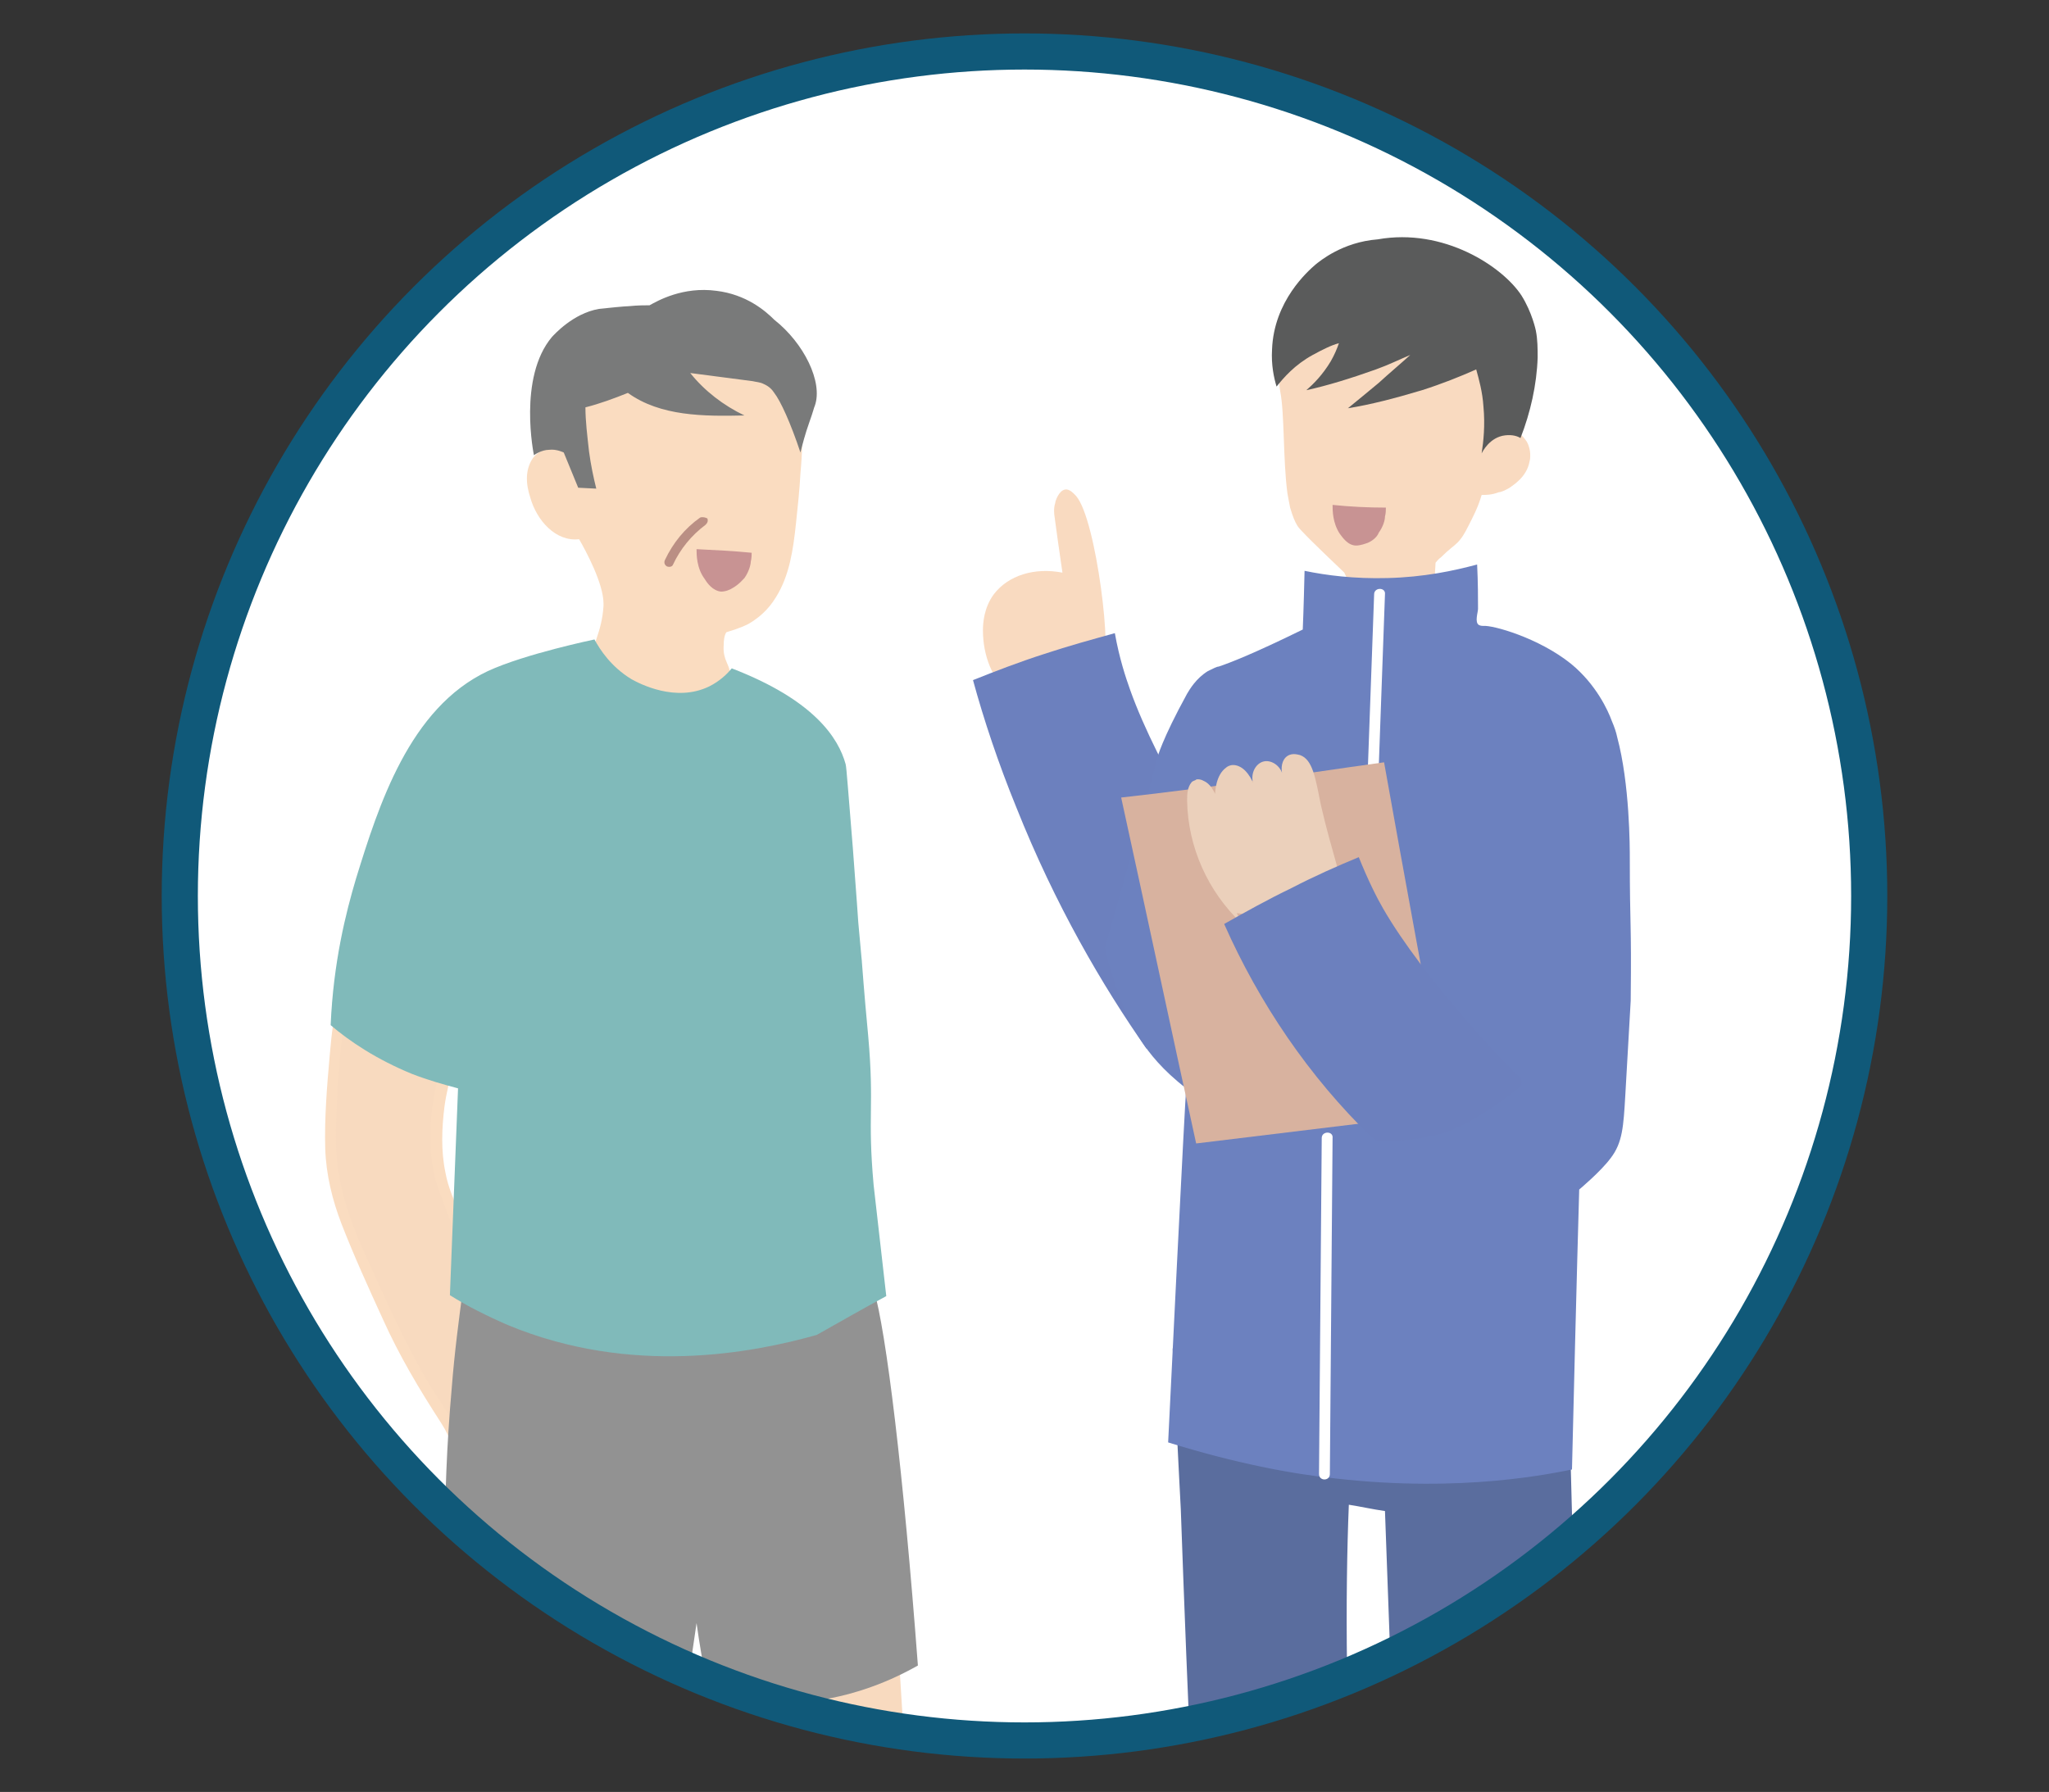
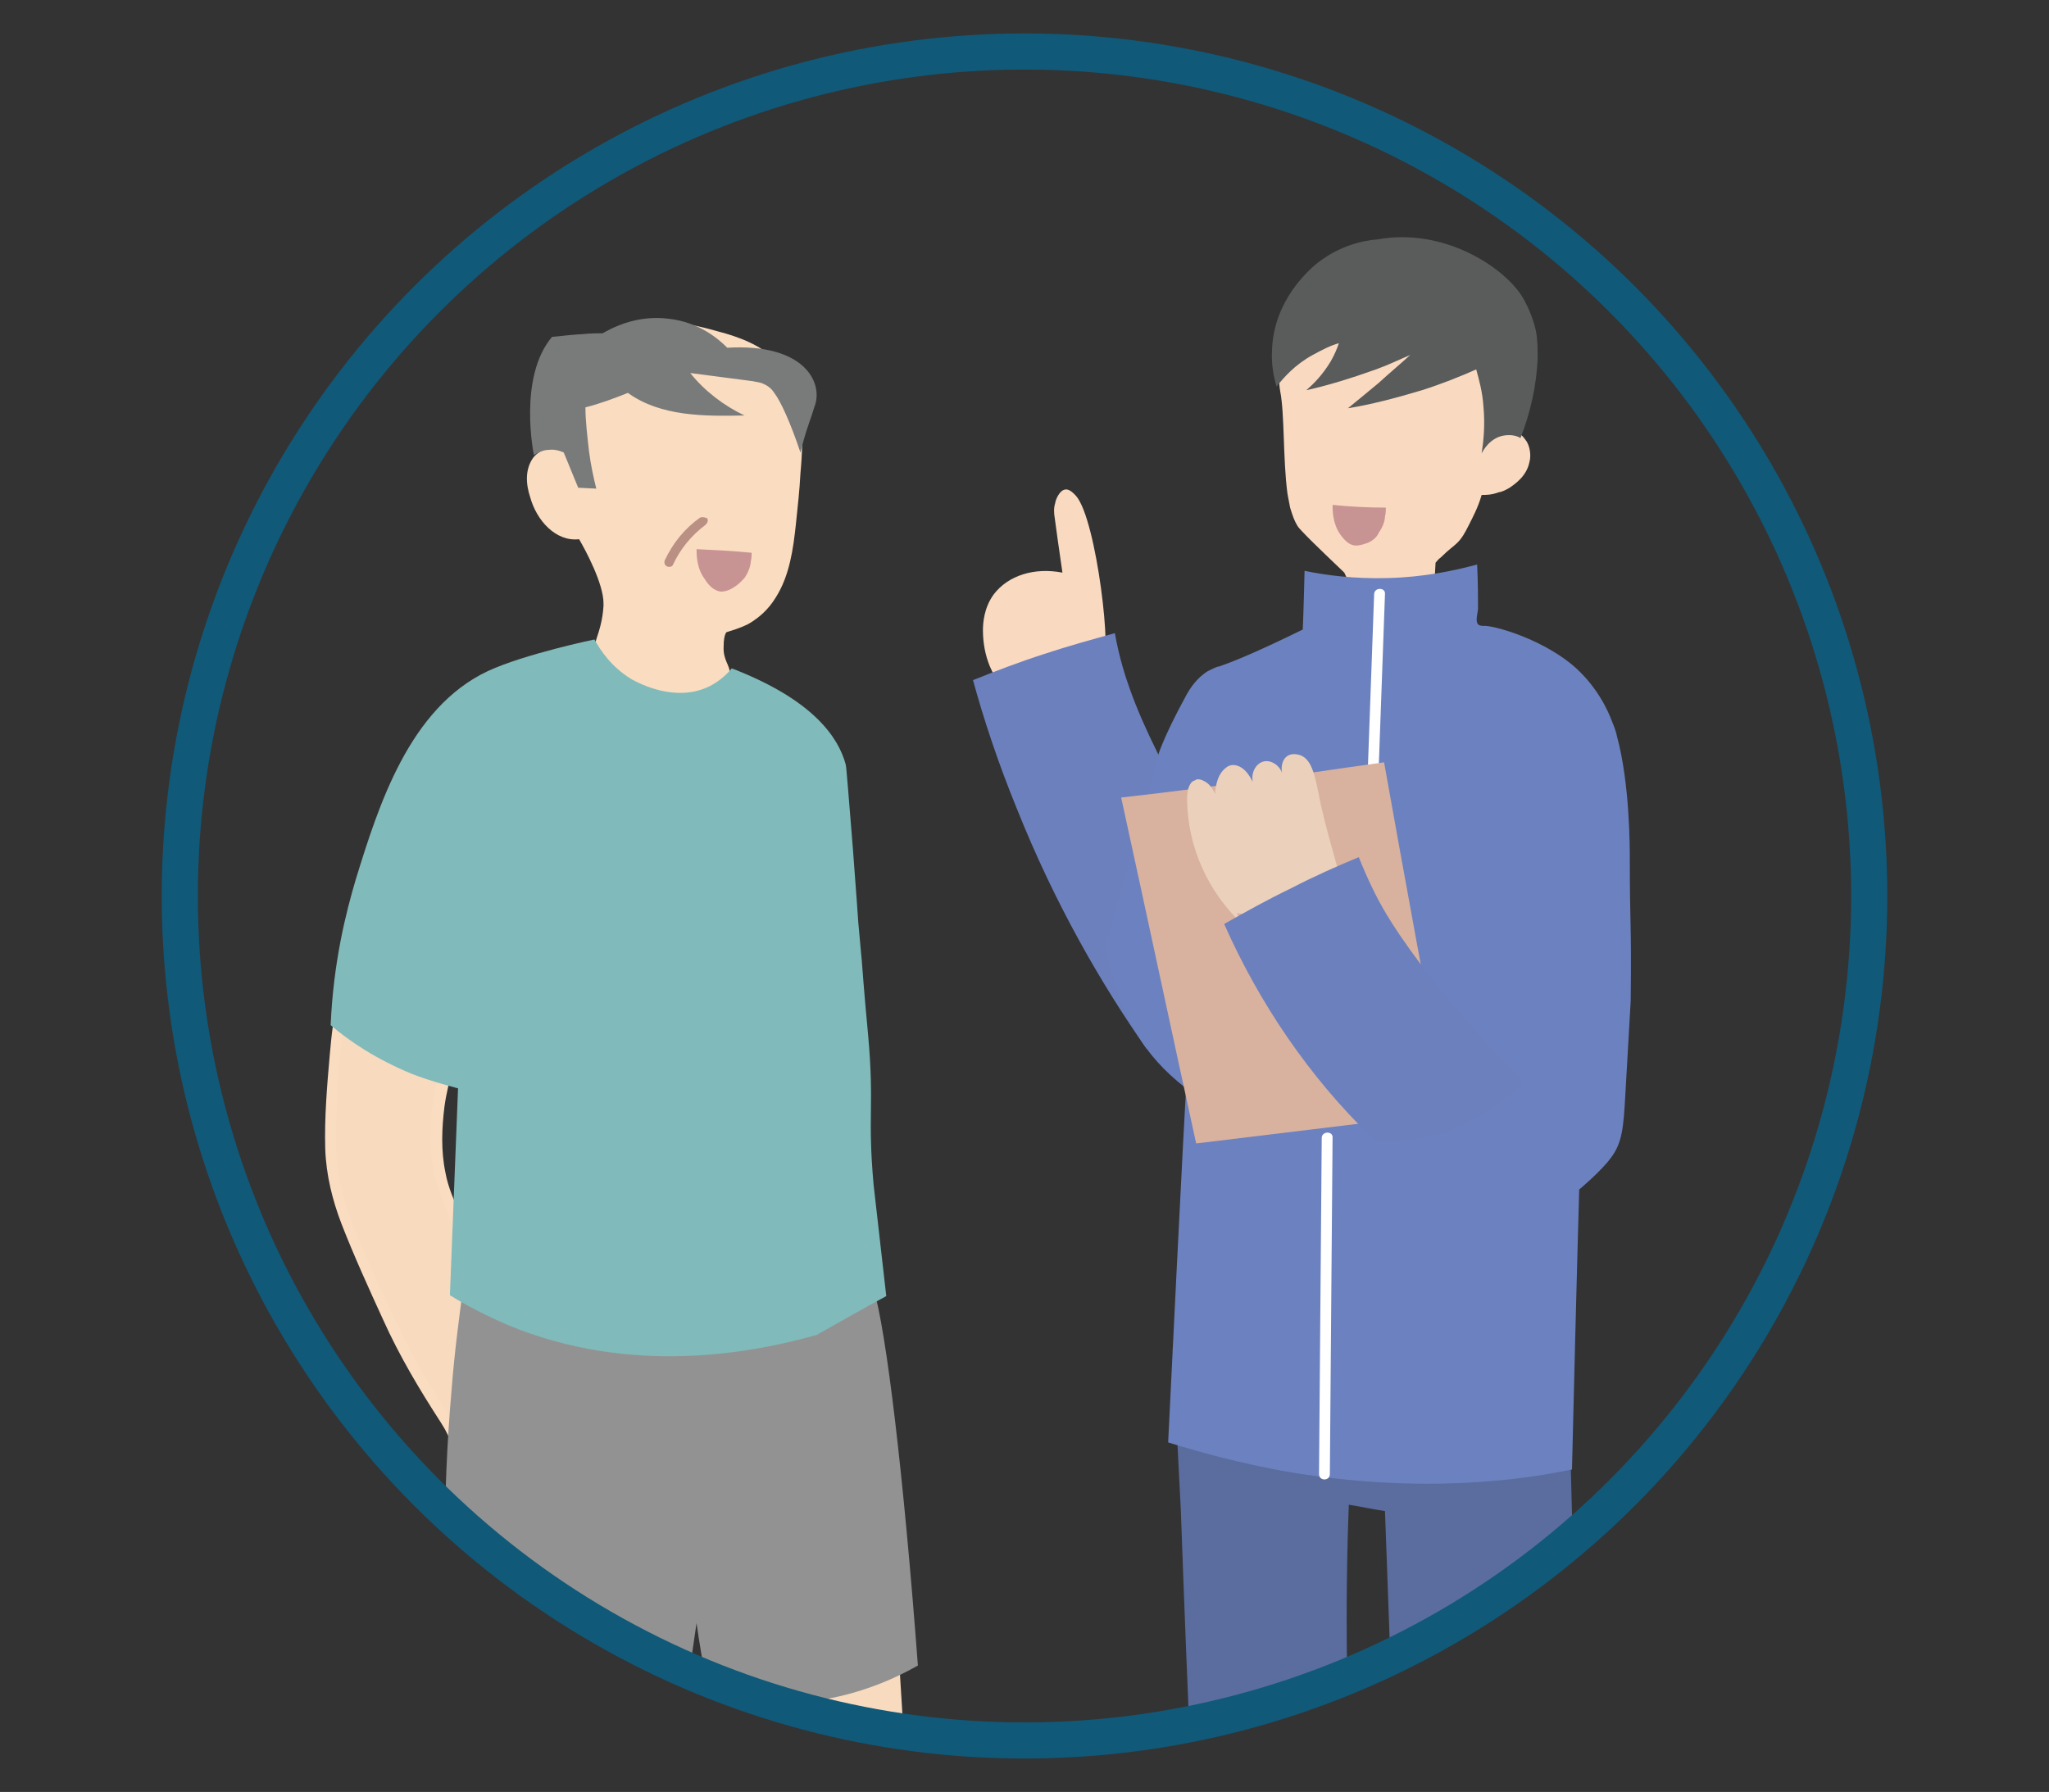
<svg xmlns="http://www.w3.org/2000/svg" xmlns:xlink="http://www.w3.org/1999/xlink" version="1.1" id="layer_00000183927466837477822660000006794601055697450643_" x="0px" y="0px" viewBox="0 0 226.8 198.4" style="enable-background:new 0 0 226.8 198.4;" xml:space="preserve">
  <rect x="0" y="0" width="226.8" height="198.4" fill="#333333" stroke="none" />
  <style type="text/css">
	.st0{fill:#FFFFFF;}
	.st1{clip-path:url(#round_00000133523458205825333300000003923289811657424296_);}
	.st2{fill:#F9DAC0;}
	.st3{fill:#5A6D9E;}
	.st4{fill:#6C80BE;}
	.st5{fill:#5A5B5B;}
	.st6{fill:#6C81BF;}
	.st7{fill:#C89393;}
	.st8{fill:#D8B29F;}
	.st9{fill:#EBD0BB;}
	.st10{fill:#F8DABF;}
	.st11{fill:#FADCC0;}
	.st12{fill:#929292;}
	.st13{fill:#BA8F84;}
	.st14{fill:#80BABA;}
	.st15{fill:#797A7A;}
	.st16{fill:none;stroke:#105979;stroke-width:4;stroke-miterlimit:10;}
</style>
-   <circle id="round_00000083788932176561769250000005622445102516811146_" class="st0" cx="113.4" cy="99.2" r="93.5" />
  <g id="group">
    <defs>
      <circle id="round_00000014595072957745632440000010969430038160088484_" cx="113.4" cy="99.2" r="93.5" />
    </defs>
    <clipPath id="round_00000009579424765669517830000015969852600559328922_">
      <use xlink:href="#round_00000014595072957745632440000010969430038160088484_" style="overflow:visible;" />
    </clipPath>
    <g id="a" style="clip-path:url(#round_00000009579424765669517830000015969852600559328922_);">
      <g id="layer2">
        <g id="_28">
          <path class="st2" d="M112,76.9c-2.2-1.5-3.2-4.4-3.2-7.1c0-0.8,0.1-2.5,1.2-4c1.6-2.1,4.5-3,7.6-2.4c-0.4-2.7-0.7-4.9-0.9-6.4      c0-0.1-0.1-0.7,0.1-1.3c0-0.2,0.4-1.4,1.1-1.5c0.5-0.1,1,0.5,1.2,0.7c2.3,2.6,4.1,18.4,2.9,18.5c-0.3,0-0.6-0.8-0.8-0.7      c-0.2,0.1,0.2,0.8-0.1,1.6c-0.2,0.7-0.7,1.3-1.3,1.7c-1.3,1-4,1.2-7.2,0.4" />
        </g>
        <g id="_27">
          <path class="st3" d="M129.8,149.3L129.8,149.3c0.7,14.1,0.9,17.8,0.9,17.8s1.7,49.1,3,59.8c0,0.3,0.1,1,0.7,1.2      c0.3,0.1,0.6,0.1,0.9,0.1c5.2,0,10.4,0.1,15.6,0.1c-0.5-7.2-0.8-13.4-1-18.5c-0.3-7.4-0.7-15.1-0.8-25.1      c-0.1-7.1,0-13.2,0.2-18.1c1.3,0.2,2.6,0.5,4,0.7c1.2,33,2.1,56.9,2.1,59.4c0,0.5,0,2.1,1.3,3c0.6,0.4,1.4,0.6,2.1,0.7      c3.8,0.8,7.7,1.1,11.6,0.9c2.4-0.1,5.2-0.6,6.2-2.3c0.8-1.4,0.4-2.9,0.3-3.3c-1.1-3.4-2.2-28.6-3.3-73.5      C146.9,150.5,129.8,149.3,129.8,149.3L129.8,149.3z" />
        </g>
        <g id="_19">
          <path class="st4" d="M126.9,116.1c-4.9-7-10.1-15.9-14.4-26.7c-2-4.9-3.6-9.7-4.8-14.1c2.5-1,5.1-2,7.9-2.9      c2.7-0.9,5.3-1.6,7.8-2.3c0.5,2.8,1.2,4.9,1.7,6.3c3.1,8.7,10.6,20.3,11.5,21.4c0.2,0.2,0.3,0.4,0.3,0.6c0,0.5-0.6,0.9-0.7,0.9      c-0.6,0.4-1.5,2.8-2.6,10.5" />
        </g>
        <g id="_15">
          <path class="st2" d="M148.8,63.4c-0.4-0.4-3.6-3.4-4.7-4.6c-0.1-0.1-0.3-0.3-0.5-0.6c-0.3-0.5-0.5-1-0.8-2      c-0.2-1-0.3-1.6-0.3-1.6c-0.5-3.8-0.3-8.8-0.8-11.3c0-0.1-0.1-0.5-0.1-1c0-0.2,0.1-1.2,0.8-2.4c5.4-8.5,9.5-9.3,9.5-9.3      c4.5-1.2,9.8,0.8,11.8,4.9c0.5,1,0.7,2.1,1.1,4.2c0.5,3.1,0.6,5.7,0.5,7.5c0.6,0,1.9,0.1,3,0.9c0.4,0.3,0.6,0.7,0.7,0.8      c0.5,0.9,0.4,1.9,0.3,2.2c-0.3,1.7-1.8,2.6-2.2,2.9c-0.5,0.3-1,0.5-1.2,0.5c-0.8,0.3-1.4,0.3-1.9,0.3c-0.4,1.4-1,2.5-1.4,3.3      c-0.5,1-0.8,1.5-1.3,2c-0.4,0.4-0.9,0.7-1.8,1.6c-0.3,0.2-0.5,0.5-0.6,0.6c-0.1,1.4-0.1,2.6-0.1,3.5c0,1.8,0,2.8,0,3.1      c0.2,0.9,0.6,1.7,0.2,2c-0.2,0.1-0.4,0.1-0.6,0.2c-2.1,0.2-4.2,0.3-6.3,0.2c-0.4,0-1-0.1-1.3-0.5c-0.4-0.4-0.2-1.1-0.2-1.3      C150.7,68.6,150.5,66.9,148.8,63.4L148.8,63.4z" />
        </g>
        <g id="_14">
          <path class="st5" d="M145.6,29.3c-0.8,0.7-4.6,4-4.8,9.4c-0.1,1.7,0.2,3.1,0.5,4.1c0.8-1,2-2.4,4-3.5c1.1-0.6,2.1-1.1,2.9-1.3      c-0.2,0.6-0.5,1.3-0.9,2c-0.9,1.5-1.9,2.5-2.7,3.2c2.3-0.5,4.9-1.3,7.7-2.3c1.4-0.5,2.6-1.1,3.8-1.6c-1.1,1-2.3,2-3.5,3.1      c-1.2,1-2.3,1.9-3.4,2.8c2.5-0.4,5.2-1.1,8.2-2c2.2-0.7,4.2-1.5,6-2.3c0.3,1.1,0.7,2.5,0.8,4.1c0.2,2.1,0,3.9-0.2,5.2      c0.1-0.2,0.9-1.8,2.6-2c0.8-0.1,1.4,0.1,1.7,0.3c1.1-2.8,1.8-5.9,1.9-8.9c0-1,0-2-0.2-3c0,0-0.4-2-1.6-3.9      c-2.1-3.2-8.6-7.5-15.9-6.2C148.6,26.8,146.1,28.9,145.6,29.3z" />
        </g>
        <g id="_12">
          <path class="st6" d="M144.2,69.7c0,0,0.1-2.2,0.2-6.5c2.4,0.5,5.5,0.9,9.2,0.8c4-0.1,7.3-0.8,9.9-1.5c0.1,2,0.1,3.7,0.1,4.9      c0,0.4-0.4,1.5,0.1,1.8c0.2,0.1,0.4,0.1,0.5,0.1c1-0.1,6.1,1.3,9.7,4.2c2.8,2.3,4.1,5.2,4.5,6.3c0.3,0.7,0.5,1.3,0.6,1.8      c1.4,5.2,1.4,12.2,1.4,13.5c0,7.7,0.2,6.7,0.1,15.7c0,0.1-0.2,3.6-0.6,10.5c-0.2,3.4-0.3,5.2-1.6,6.9c-1.1,1.5-3.5,3.5-3.5,3.5      c0,0-0.3,10.1-0.8,31c0,0,0,0,0,0c-2.1,0.4-12,2.6-26.1,1c-4.9-0.5-11.2-1.7-18.6-4c0,0,1.9-39,2-39.1c0,0,0-0.1,0-0.1      c0,0,0,0,0,0c-2.6-2-4.1-3.9-5-5.3c-2.8-4.4-4-10.3-4-10.3c0,0,3.4-11.7,5.8-21c0,0,0.5-2,3.3-7.1c0.3-0.5,1-1.7,2.3-2.5      c0.6-0.3,1-0.5,1.2-0.5C136.1,73.4,138.7,72.4,144.2,69.7z" />
        </g>
        <g id="_11">
          <path class="st0" d="M152.1,65.8c-0.5,13.9-1,27.7-1.5,41.6c0,0.8,1.2,0.8,1.2,0c0.5-13.9,1-27.7,1.5-41.6      C153.4,65,152.1,65,152.1,65.8L152.1,65.8z" />
        </g>
        <g id="_1">
          <path class="st7" d="M147.5,55.9c0,0.6,0,2,0.8,3.2c0.3,0.4,0.9,1.3,1.8,1.3c0.5,0,1-0.2,1.3-0.3c0.7-0.3,1.1-0.8,1.2-1.1      c0.5-0.7,0.7-1.4,0.7-1.8c0.1-0.4,0.1-0.7,0.1-1C151.4,56.2,149.4,56.1,147.5,55.9L147.5,55.9z" />
        </g>
        <g id="_21">
          <path class="st8" d="M124.1,88.3c2.8,12.8,5.5,25.5,8.3,38.3c27.3-3.3,27.9-3.4,27.9-3.4c-2.4-12.9-4.8-25.9-7.1-38.8      c-5.1,0.7-10.3,1.5-15.5,2.2C133.2,87.2,128.6,87.8,124.1,88.3z" />
        </g>
        <g id="_20">
          <path class="st9" d="M137.4,102.2c-3.7-3.5-5.9-8.4-6-13.5c0-0.7,0-1.5,0.5-2.1c0.2-0.2,0.5-0.2,0.5-0.3      c0.5-0.1,0.9,0.2,1.1,0.3c0.6,0.4,0.9,1.1,1,1.3c0-0.3,0.1-2.1,1.2-2.9c0.1-0.1,0.4-0.3,0.8-0.3c0.6,0,1.1,0.4,1.3,0.6      c0.5,0.5,0.8,1.1,0.9,1.4c-0.3-1.1,0.3-2.2,1.2-2.4c0.9-0.2,2,0.6,2.1,1.7c-0.3-1-0.1-1.9,0.5-2.3c0.6-0.4,1.3-0.1,1.4-0.1      c1.4,0.5,1.7,2.5,2.3,5.5c1.2,5.3,2.6,8.7,2,9c-0.1,0.1-0.2-0.1-0.5-0.1c-1.2-0.2-2.3,1.5-2.7,1.9c-0.8,1-2.9,1.9-8.1,1.2" />
        </g>
        <g id="_19-2">
          <path class="st4" d="M151.8,125.9c-6.9-6.7-12.4-14.8-16.3-23.6c2.3-1.3,4.8-2.7,7.5-4c2.5-1.3,5-2.4,7.4-3.4      c1,2.5,2,4.5,2.7,5.7c4.5,7.8,13.8,17.5,14.9,18.5c0.2,0.2,0.4,0.3,0.4,0.6c0.1,0.4-0.3,0.8-0.6,1c-2.2,1.7-4.5,3.3-7.1,4.4      c-1.7,0.7-4.6,1.3-8.2,1.2" />
        </g>
        <g id="_11-2">
          <path class="st0" d="M146.3,126c-0.1,12.4-0.2,24.8-0.3,37.2c0,0.8,1.2,0.8,1.2,0c0.1-12.4,0.2-24.8,0.3-37.2      C147.6,125.2,146.3,125.2,146.3,126C146.3,126,146.3,126,146.3,126z" />
        </g>
      </g>
      <g id="layer">
        <g id="_13">
          <path class="st10" d="M99,175.7c0.5,7.4,0.9,14.7,1.4,22.1c0.1,1.4,0.2,2.8,0,4.1c0,0.3-0.1,0.6-0.4,0.8      c-0.3,0.2-0.8,0.3-1.3,0.3c-3.2,0.3-6.3,0.5-9.5,0.8c-1.2,0.1-2.5,0.2-3.6-0.1c-2-0.5-2.4-2-2.7-3.3c-1.5-7.9-2.9-15.8-2.8-23.7      c0-0.3,0-0.6,0.3-0.8c0.3-0.3,0.9-0.4,1.5-0.5c3.5-0.5,7.2-0.7,10.8-0.4c1.6,0.1,3.2,0.3,4.5,0.8s2.2,1.5,1.9,2.4" />
        </g>
        <g id="_12-2">
          <path class="st10" d="M75.5,174c0.2,0.3,0,0.7-0.1,0.9c0,0-2.3,5.6-1.3,25.2c0,0.2,0.1,0.9-0.5,1.5c-0.4,0.3-0.9,0.5-1.4,0.6      c-6.4,1.3-13,1.8-19.5,1.5c-0.1,0-2-0.4-2-0.4c0-11.6,0.1-20.1,0.1-22.3c0-0.5,0.1-1.8,1.1-2.7c0.9-0.8,2-0.9,2.5-1      C61.5,176.2,74.3,171.8,75.5,174L75.5,174z" />
        </g>
        <g id="_6">
          <path class="st10" d="M49.9,107.4c2.8,6.1-1.7,9.2-1.7,18.7c0,6.8,2.8,7.4,5.9,20.3c0.4,1.6,0.9,3.7,2.4,5.9      c1.9,2.6,3.3,2.6,5.2,5.3c1.7,2.4,2.2,4.6,2.6,6.5c0.1,0.4,1.2,5.3,0.1,5.7c-0.3,0.1-0.8-0.2-1.1-0.5c-0.2-1-0.4-2.2-0.9-3.6      c-0.3-0.9-0.7-1.7-1-2.3c0,0.7-0.1,1.4-0.3,2.1c-0.1,0.6-0.2,1.3-0.6,2.1c-0.4,1-1.2,2.6-1.5,2.5c-0.6-0.2,0.9-4.6-0.8-5.6      c-0.3-0.2-0.7-0.2-1-0.2c0,1,0,2.7-0.9,4.5c-0.5,1.1-1.1,1.9-1.6,2.5c-0.6,0.1-0.9,0-1-0.2c-0.5-0.5,0.3-1.6,0.7-3.2      c0.3-1.1,0.3-2.1,0.2-2.8c-0.7-0.8-1-0.8-1.3-0.8c-0.6,0.2-0.5,1.5-1.5,3.7c-0.4,0.9-0.9,2.1-1.6,2c-0.3,0-0.6-0.3-0.7-0.6      c0.9-1.6,1.9-4.2,1.5-7.2c-0.3-2.7-1.6-4.5-2.6-6c-4-6.1-6.2-11.4-8.9-17.5c-1.7-3.8-2.6-6.3-3-9.4c-0.3-2.3-0.2-4.6,0-9.2      c0.6-12,2.1-9.6,2.4-15.4c0-0.6,0.1-2,1.1-2.8c1.2-1,3.2-0.6,3.6-0.5C47.6,102.6,49.5,106.7,49.9,107.4L49.9,107.4z" />
          <path class="st11" d="M49.4,107.7c2,4.4-0.4,8.5-1.2,12.8c-0.8,4-0.9,8.1,0.6,11.9c1.6,4.3,3.4,8.4,4.5,12.9      c0.8,2.9,1.4,5.7,3.4,8c0.8,0.9,1.7,1.6,2.6,2.4c1.3,1.1,2.3,2.5,3.1,4.1c1,2.1,1.6,4.6,1.8,6.9c0.1,0.6,0.1,1.2,0.1,1.7      c0,0.1,0,0.5-0.1,0.6c-0.3,0.3-0.3-0.4-0.4-0.7c-0.6-1.8-1-3.6-1.9-5.3c-0.3-0.6-1.1-0.3-1.2,0.3c-0.1,1.8-0.4,3.5-1.3,5.1      c0,0.1-0.5,0.7-0.5,0.8c0.4,0.5,0.5,0.6,0.5,0.4c0-0.1,0-0.1,0-0.2c0.1-0.3,0.1-1,0.1-1.4c0.2-1.8,0.2-4.5-2.3-4.4      c-0.3,0-0.6,0.3-0.6,0.6c0,1.1-0.1,2.1-0.4,3.1c-0.2,0.7-0.5,1.3-0.8,1.9c-0.1,0.2-0.7,1.4-1,1.4c-0.4,0,0-0.8,0.1-1.1      c0.2-0.6,0.4-1.2,0.6-1.8c0.2-0.8,0.5-2.2,0.1-3c-0.4-1-2-1.6-2.7-0.6c-0.4,0.5-0.5,1.3-0.6,1.9c-0.2,0.6-0.4,1.3-0.7,1.9      c-0.1,0.3-0.7,1.7-1.1,1.1v0.6c1.4-2.6,2.1-5.6,1.5-8.5c-0.7-3.2-3-5.9-4.6-8.7c-1.8-3.2-3.4-6.5-4.9-9.8      c-1.5-3.4-3.2-6.7-4.1-10.3c-0.7-2.6-0.9-5.1-0.8-7.7c0.1-3.4,0.3-6.8,0.7-10.1c0.3-2.8,1.5-5.4,1.8-8.1c0.1-1.1,0-2.4,0.5-3.3      c0.8-1.4,2.8-1.2,4.2-0.8C46.8,103.3,48.4,105.6,49.4,107.7c0.3,0.7,1.4,0.1,1.1-0.6c-0.8-1.8-2-3.5-3.6-4.7      c-1.7-1.3-4.7-2.2-6.7-0.9c-1.9,1.3-1.5,3.7-1.8,5.6c-0.2,1.1-0.6,2.2-0.9,3.3c-0.6,2.1-0.8,4.2-1,6.4c-0.3,3.4-0.6,7-0.5,10.4      c0.1,2.9,0.8,5.7,1.8,8.3c1.4,3.6,3,7.1,4.6,10.6c1.8,4,4,7.7,6.4,11.4c2.4,3.7,2.4,7.7,0.4,11.6c-0.1,0.2-0.1,0.4,0,0.6      c1.6,2.3,3-0.5,3.6-2c0.2-0.6,0.4-1.3,0.6-1.9c0.1-0.4,0.1-1.3,0.7-0.6c0.4,0.5,0.1,1.8,0,2.3c-0.2,0.7-0.4,1.4-0.7,2.1      c-0.2,0.7-0.5,1.5,0.2,2.1c0.8,0.6,1.6,0.3,2.2-0.4c1.6-2,2.4-4.5,2.3-7l-0.6,0.6c2.7-0.1-0.2,4.8,1.4,5.7      c1.1,0.6,1.9-1.5,2.1-2.1c0.7-1.6,1-3.4,1.1-5.1l-1.2,0.3c0.9,1.7,1.4,3.5,1.8,5.4c0.2,0.8,1.2,1.6,2.1,1.2      c1.4-0.8,0.7-3.7,0.5-4.9c-0.4-2.3-1-4.6-2.1-6.7c-0.8-1.5-1.8-2.8-3.1-3.8c-1.2-1-2.3-1.9-3.2-3.3c-1.9-2.9-2.3-6.6-3.3-9.9      c-0.7-2.4-1.6-4.8-2.6-7.1c-0.7-1.6-1.4-3.1-1.7-4.8c-0.5-2.4-0.4-4.9-0.1-7.3c0.4-2.9,1.4-5.6,2.1-8.4c0.6-2.5,0.4-4.8-0.7-7.1      C50.1,106.4,49,107,49.4,107.7L49.4,107.7z" />
        </g>
        <g id="_11-3">
          <path class="st12" d="M96.7,142.7c1.4,4.7,3.3,20.4,4.9,41.7c-3,1.7-8.6,4.3-16,4.2c-2.8,0-5.3-0.5-7.2-1      c-0.1-0.4-0.1-0.8-0.2-1.2c-0.4-2.3-0.8-4.5-1.1-6.7c-0.4,2.7-0.8,5.5-1.2,8.2c-2.4,0.9-5.5,1.7-9.1,2      c-7.4,0.7-13.3-1.1-16.8-2.4c-0.9-10.1-1.1-21.4,0-33.8c0.3-3.9,0.8-7.7,1.3-11.4c2.3-1.5,4.3-2.6,6.2-3.3l0,0      c3.3-1.3,5.4-1.6,5.4-1.6c17.7-1.6,15.8-0.1,25.2-0.6c2.3-0.1,4.1,0.3,5.6,1.2C94.1,138.3,95.8,139.4,96.7,142.7L96.7,142.7z" />
        </g>
        <g id="_7">
          <path class="st11" d="M80.8,74.6c0-1-0.8-1.5-0.7-3.1c0-0.7,0.1-1.2,0.3-1.5c0.6-0.2,1.4-0.4,2.4-0.9c0,0,0.2-0.1,0.5-0.3      c0.6-0.4,1.7-1.2,2.6-2.7c1.5-2.4,1.9-5.3,2.2-8.1c0.2-1.9,0.4-3.7,0.5-5.6c0.2-2.2,0.3-4.4,0-6.6s-1.2-4.3-2.7-5.9      c-1.7-1.7-4.1-2.6-6.4-3.2c-2.1-0.6-4.3-1.1-6.5-1.1c-2.2,0.1-4.5,0.7-6.1,2.1c-0.8,0.7-1.5,1.6-2,2.5c-1.8,3-2.5,6.6-2,10.1      c-0.9-1.2-3-0.8-3.9,0.4c-0.9,1.3-0.8,2.9-0.3,4.4c0.7,2.5,2.8,4.9,5.4,4.6c0.7,1.2,2.7,4.9,2.7,7.1c0,0.1,0,0.3,0,0.3      c-0.1,1.5-0.4,2.5-0.8,3.7c-0.6,1.9-0.9,2.9-0.6,3.5c0.3,0.6,0.9,1,1.5,1.3c2.3,1.4,4.3,2.5,7.6,3c1.3,0.2,1.9,0.2,2.7,0.1      C78.8,78.3,80.9,76.4,80.8,74.6L80.8,74.6z" />
        </g>
        <g id="_2">
          <path class="st13" d="M77.5,57.3c-1.7,1.2-3,2.8-3.9,4.7c-0.1,0.2-0.1,0.5,0.2,0.7c0.2,0.1,0.6,0.1,0.7-0.2      c0.8-1.7,2-3.2,3.6-4.4c0.2-0.2,0.3-0.4,0.2-0.7C78.1,57.3,77.8,57.2,77.5,57.3L77.5,57.3L77.5,57.3z" />
        </g>
        <path id="_1-2" class="st14" d="M81,74c9.1,3.5,11.8,7.7,12.6,10.6c0.1,0.3,0.3,3.3,0.8,9.3c0.5,6.8,0.5,6.6,0.6,8.2     c0.4,4.6,0.4,4.2,0.4,4.4c0.2,2.7,0.6,7.3,0.7,8.2c0.7,7.9-0.1,8.7,0.6,16.5c0,0,0.1,0.9,1.4,12.3c-2.6,1.4-5.2,2.9-7.7,4.3     c-7.1,2-20.5,4.6-34.2-1.1c-2.3-1-4.5-2.1-6.4-3.3c0.3-7.6,0.6-15.3,0.9-22.9c-1.5-0.4-3.3-0.9-5.1-1.6c-3.9-1.6-6.9-3.6-9-5.4     c0.3-7,1.7-12.5,2.8-16.2c2.5-8.1,5.9-18.9,14.6-23c4.1-1.9,11.8-3.5,11.8-3.5c0.6,1.1,1.8,3,4.1,4.4c0.9,0.5,4.9,2.6,8.6,0.8     C79.7,75.4,80.5,74.6,81,74z" />
        <g id="_7-2">
-           <path class="st15" d="M90.2,44.9c-0.1,0.2-0.2,0.7-0.6,1.8c-0.5,1.4-0.8,2.6-1,3.4c-1.1-3.3-2.2-5.7-2.9-6.6      c-0.2-0.3-0.5-0.7-1.2-1c-0.4-0.2-0.8-0.2-1.2-0.3c-2.3-0.3-4.6-0.6-6.9-0.9c1.6,2,3.7,3.6,6,4.7c-4.5,0.1-9.3,0.1-12.9-2.5      c-1.5,0.6-3.1,1.2-4.7,1.6c0,1.5,0.2,3.1,0.4,4.9c0.2,1.5,0.5,2.9,0.8,4.1l0,0l-2-0.1l0,0c0,0-1.6-3.9-1.6-3.9l0,0      c0,0-0.8-0.4-1.6-0.3c-0.9,0-1.7,0.6-1.7,0.6l0,0c0,0-1.8-8.6,2-13.1c0.2-0.2,2.3-2.6,5.2-3.1c0.9-0.1,2.9-0.3,3.3-0.3      c1-0.1,1.8-0.1,2.3-0.1c0.9-0.5,3.7-2.1,7.4-1.6c3.3,0.4,5.4,2.2,6.4,3.2C89,38,91.1,42.3,90.2,44.9L90.2,44.9z" />
+           <path class="st15" d="M90.2,44.9c-0.1,0.2-0.2,0.7-0.6,1.8c-0.5,1.4-0.8,2.6-1,3.4c-1.1-3.3-2.2-5.7-2.9-6.6      c-0.2-0.3-0.5-0.7-1.2-1c-0.4-0.2-0.8-0.2-1.2-0.3c-2.3-0.3-4.6-0.6-6.9-0.9c1.6,2,3.7,3.6,6,4.7c-4.5,0.1-9.3,0.1-12.9-2.5      c-1.5,0.6-3.1,1.2-4.7,1.6c0,1.5,0.2,3.1,0.4,4.9c0.2,1.5,0.5,2.9,0.8,4.1l0,0l-2-0.1l0,0c0,0-1.6-3.9-1.6-3.9l0,0      c0,0-0.8-0.4-1.6-0.3c-0.9,0-1.7,0.6-1.7,0.6l0,0c0,0-1.8-8.6,2-13.1c0.9-0.1,2.9-0.3,3.3-0.3      c1-0.1,1.8-0.1,2.3-0.1c0.9-0.5,3.7-2.1,7.4-1.6c3.3,0.4,5.4,2.2,6.4,3.2C89,38,91.1,42.3,90.2,44.9L90.2,44.9z" />
        </g>
        <g id="_1-3">
          <path class="st7" d="M77.1,60.8c0,0.6,0,2.1,0.9,3.3c0.3,0.5,0.9,1.3,1.8,1.4c0.5,0,1-0.2,1.3-0.4c0.7-0.4,1.1-0.9,1.3-1.1      c0.5-0.7,0.7-1.5,0.7-1.8c0.1-0.4,0.1-0.8,0.1-1C81.2,61,79.1,60.9,77.1,60.8z" />
        </g>
      </g>
    </g>
  </g>
  <circle id="round_00000038408534931645947260000002283516380847886215_" class="st16" cx="113.4" cy="99.2" r="93.5" />
</svg>